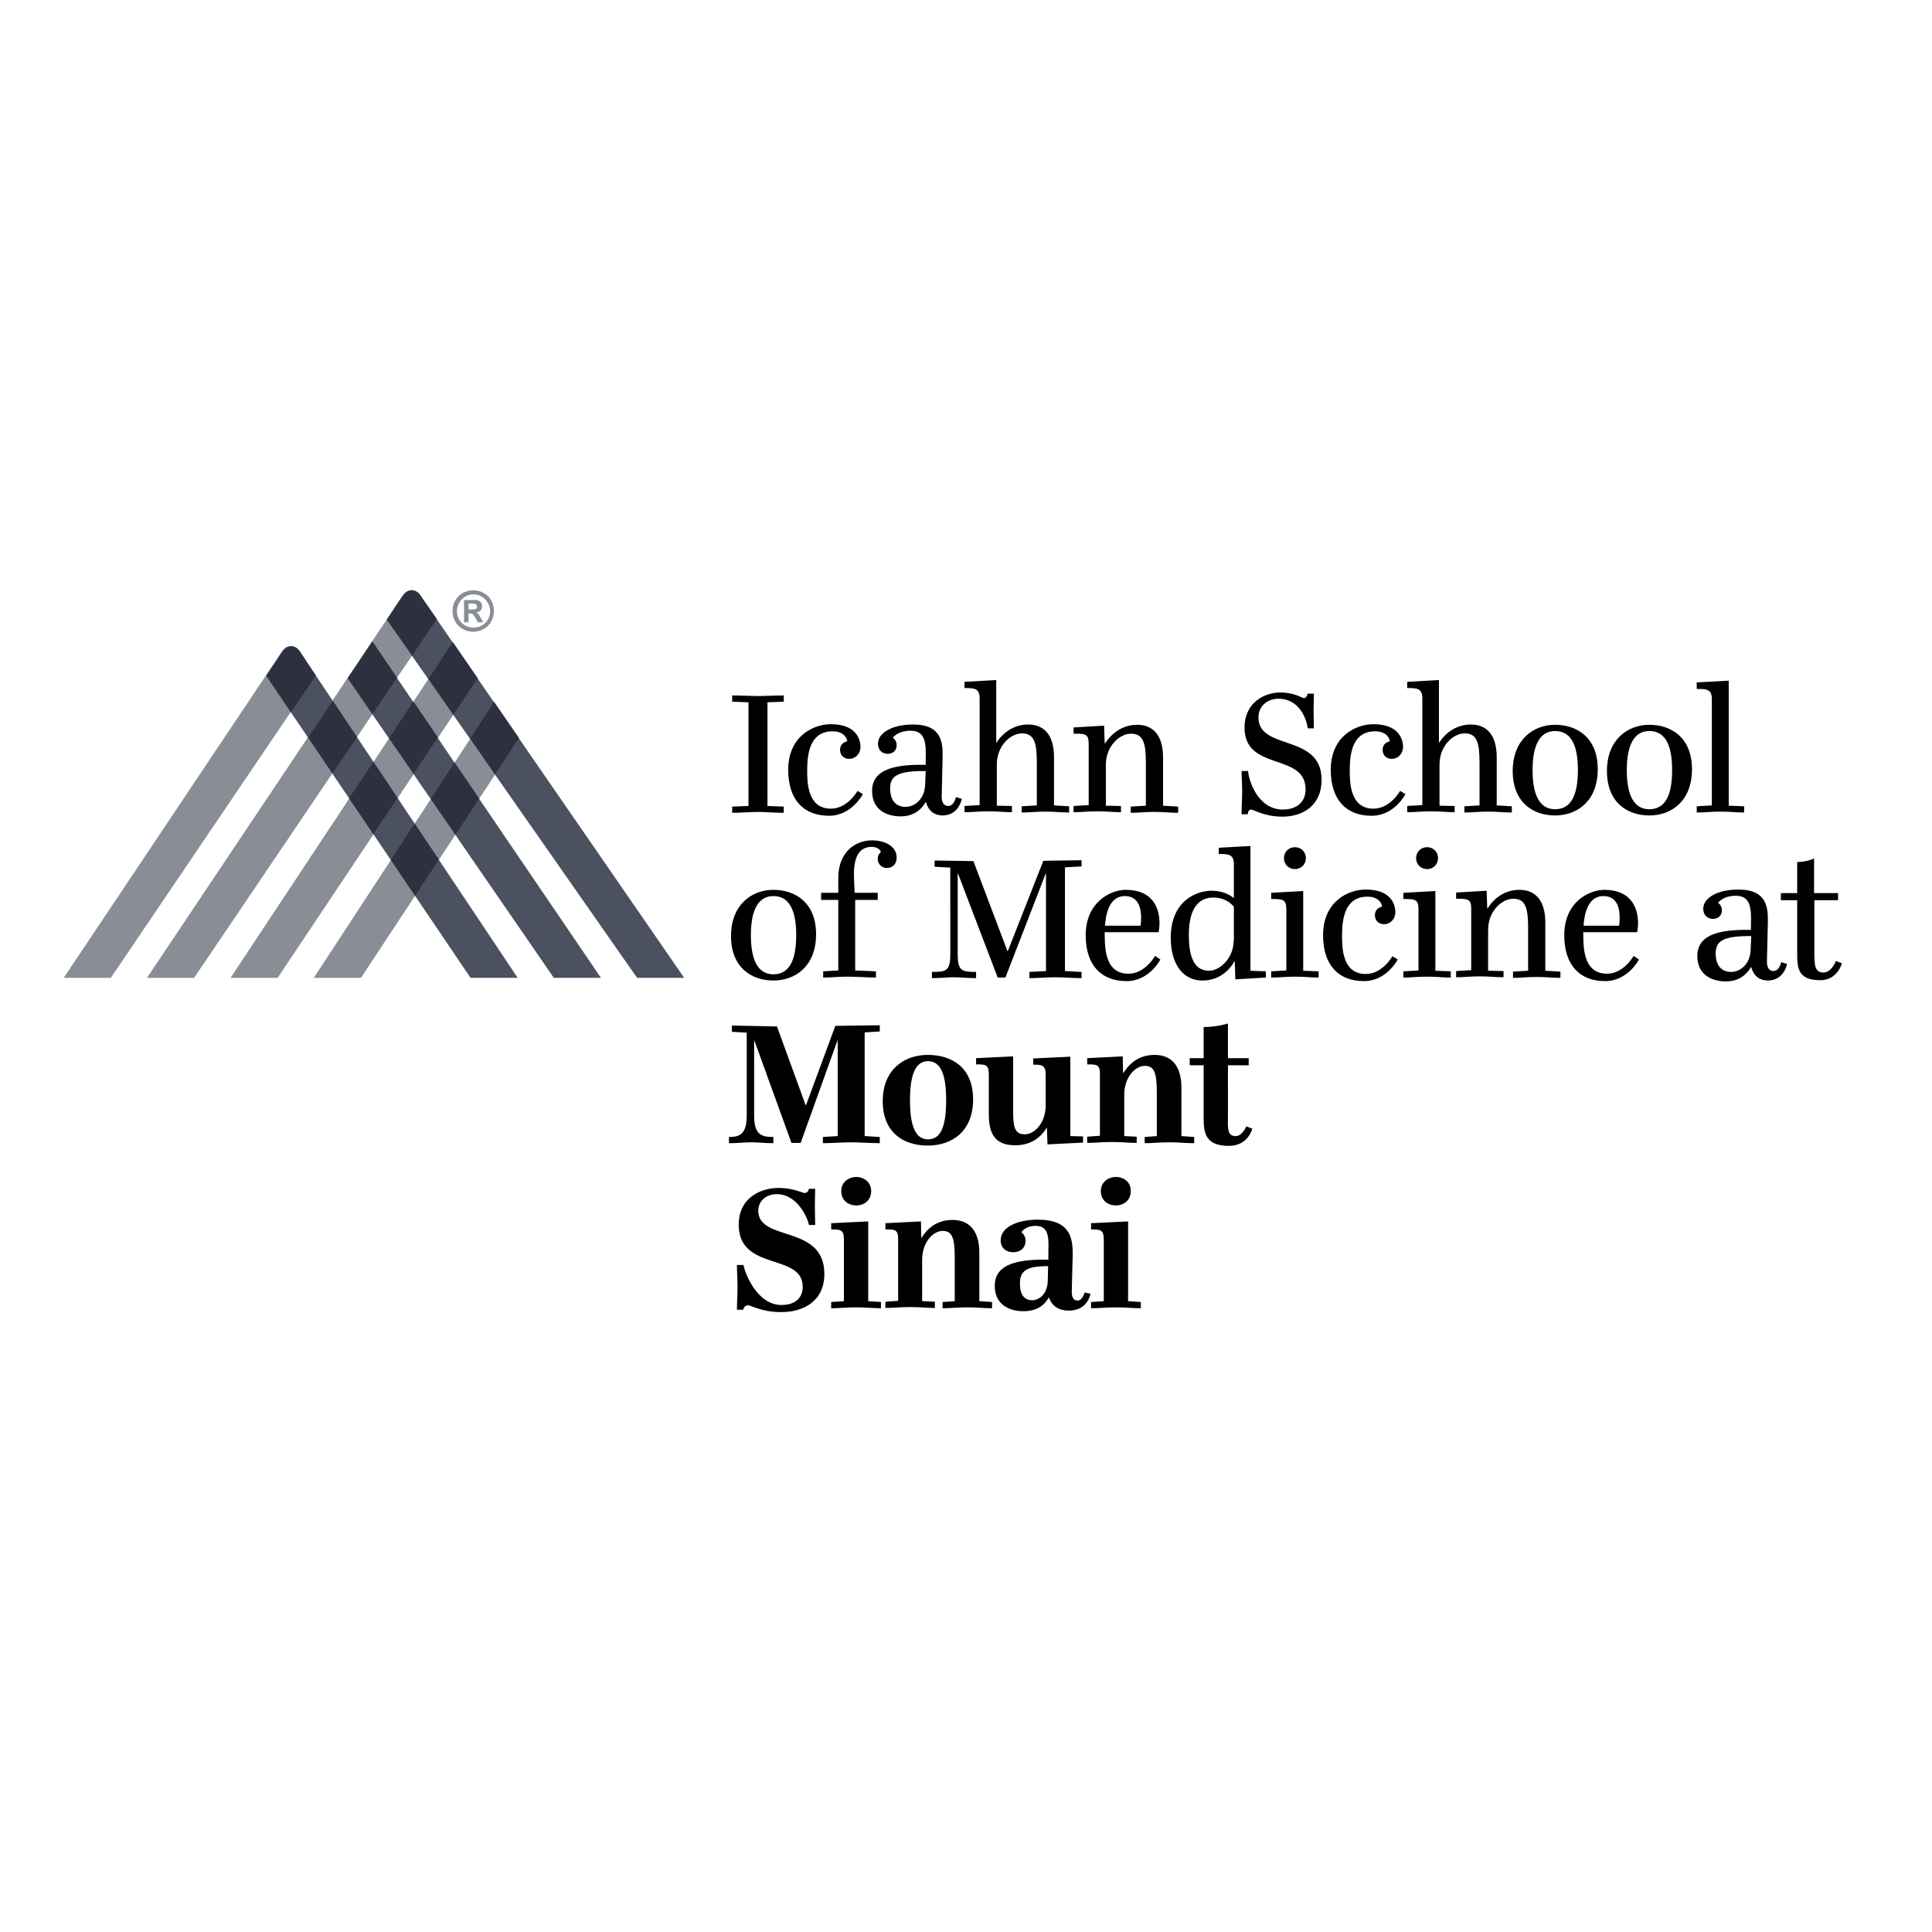
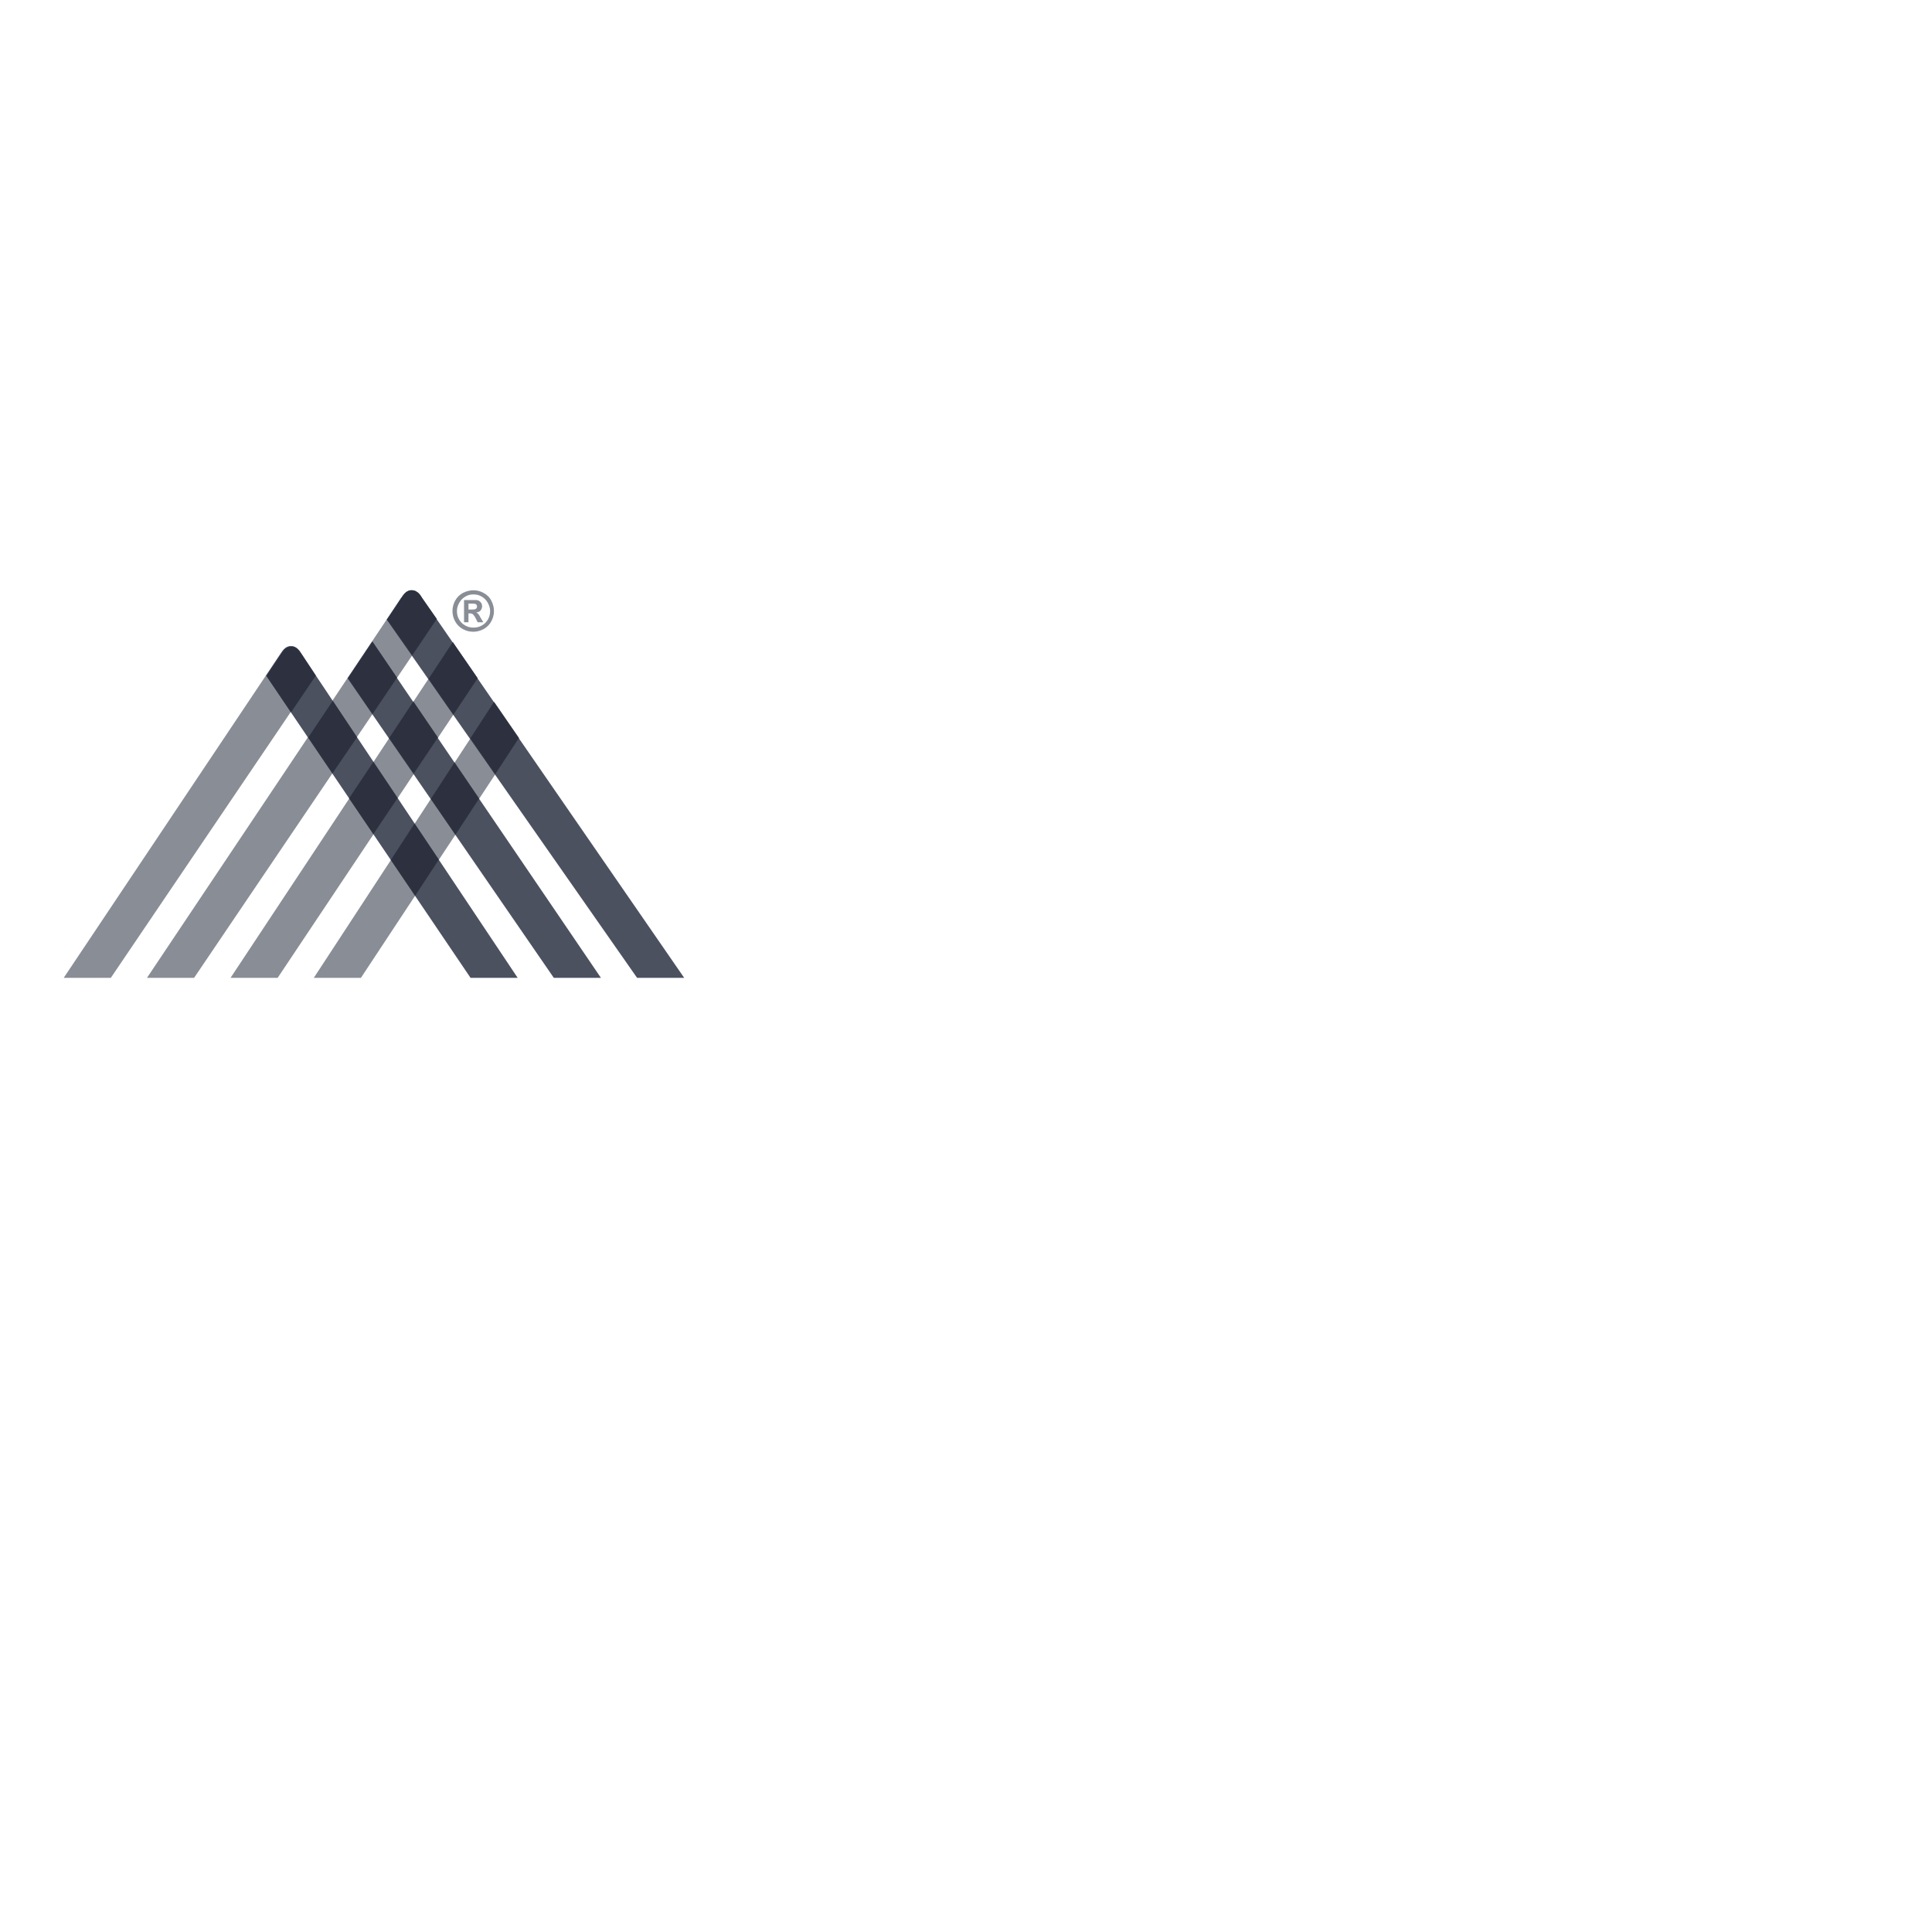
<svg xmlns="http://www.w3.org/2000/svg" version="1.1" id="layer" x="0px" y="0px" viewBox="-153 -46 652 652" style="enable-background:new -153 -46 652 652;" xml:space="preserve">
  <style type="text/css">
	.st0{fill:#898d96;}
	.st1{fill:#4c5160;}
	.st2{fill:#2d313f;}
	.st3{fill:#898d96;}
</style>
  <path class="st0" d="M-59.3,284h-15.9l75-113.3l8.4,12.2L-59.3,284z M22.2,203.1l-8.4-12.2L-47.1,284h15.9L22.2,203.1z M-10.5,155.9  L-10.5,155.9c-0.5-0.8-1.5-2.7-3.6-2.7c-2.1,0-3,2-3.6,2.7h0L-103.4,284h15.9l81.9-121.1L-10.5,155.9z M-51.2,174.7L-51.2,174.7  c-0.5-0.8-1.5-2.7-3.6-2.7c-2.1,0-3,2-3.6,2.7h0L-131.5,284h15.9l69.1-102.1L-51.2,174.7z" />
  <path class="st1" d="M21.7,284H5.8l-69-102l4.8-7.2c0.5-0.7,1.4-2.7,3.6-2.7c2.1,0,3,1.9,3.6,2.7h0L21.7,284z M-10.5,155.9  L-10.5,155.9c-0.5-0.8-1.5-2.7-3.6-2.7c-2.1,0-3,2-3.6,2.7l-4.8,7.2L62,284h15.9L-10.5,155.9z M33.9,284h15.9l-77.2-113.5l-8.3,12.4  L33.9,284z" />
  <path class="st2" d="M0,195.2l-8.4-12.1l8.2-12.4l8.4,12.2L0,195.2z M22.1,203.1l-8.4-12.2l-8,12.3l8.4,12.1L22.1,203.1z   M-10.5,155.9L-10.5,155.9c-0.5-0.8-1.5-2.7-3.6-2.7c-0.3,0-0.5,0-0.7,0.1c-1.6,0.4-2.3,2-2.8,2.6h0l-4.3,6.5l-0.5,0.7l8.5,12.1  l8.3-12.3L-10.5,155.9z M-19,182.7l-8.3,12.3l-8.3-12.1l8.3-12.4L-19,182.7z M-21.7,203.1l8.2-12.4l8.3,12.2l-8.2,12.2L-21.7,203.1z   M-7.6,223.6l8-12.3l8.3,12.2l-8,12.2L-7.6,223.6z M-51.2,174.8l4.7,7.1l0.1,0.1l-8.4,12.4l-8.3-12.3l4.8-7.2h0  c0.5-0.6,1.2-2.2,2.8-2.6c0.2-0.1,0.5-0.1,0.7-0.1C-52.7,172.1-51.8,174-51.2,174.8L-51.2,174.8z M-40.8,215l-8.2-12.1l8.3-12.4  l8.2,12.3L-40.8,215z M-27,235.5l-8.2-12.1l8.2-12.3l8.2,12.2L-27,235.5z M-12.9,256.3l-8.2-12.1l8-12.3l8.2,12.2L-12.9,256.3z" />
-   <path d="M111.5,228.3c-2.6,0-6.8-0.3-8.7-0.3c-1.9,0-6.1,0.3-8.7,0.3v-2.1l5.5-0.2v-35l-5.5-0.2v-2.1c2.6,0,6.8,0.2,8.7,0.2  c1.9,0,6.1-0.2,8.7-0.2v2.1l-5.5,0.2v35l5.5,0.2V228.3z M127.4,198.4c-6,0-14.4,4.1-14.4,15.4c0,10.1,5.2,15.5,13.8,15.5  c7.6,0,11.4-7.3,11.4-7.3l-1.8-1.1c0,0-3.3,6-9,6c-7.8,0-8-8.6-8-12.9c0-6.3,1.2-13.2,8.6-13.2c3.8,0,4.9,2.4,4.9,3.4  c0,0-2.4,0.3-2.4,2.9c0,1.8,1.3,3,3.1,3c2,0,3.8-1.6,3.8-4.2C137.3,203.4,135.9,198.4,127.4,198.4 M169.6,223c0,0-0.6,3-2.6,3  c-1.5,0-2.3-1.3-2.2-3.5l0.3-12.6c0.1-5,0-11.4-10-11.4c-6.8,0-11.8,2.7-11.8,6.5c0,2.3,1.6,3.4,3.3,3.4c1.9,0,3-1.3,3-2.9  c0-1.8-1.3-2.5-1.3-2.5c0.4-0.6,2.1-2.4,6-2.4c4.9,0,5.3,4,5.1,9.7v1.8c-8.5-0.1-18.1,0.7-18.1,8.8c0,6.6,5.2,8.6,9.6,8.6  c4.3,0,6.9-2.1,8.5-4.8h0.1c0.9,3.3,3.2,4.5,5.6,4.5c5.5,0,6.5-5.6,6.5-5.6L169.6,223z M159.2,218.8c-0.1,4.7-3.4,7.5-6.6,7.5  c-3.5,0-5.2-2.5-5.2-6.2c0-4,2.1-6,12-5.9L159.2,218.8z M183.4,225.9V212c0-6.3,4.6-10.5,8.5-10.5c4.1,0,5,3.1,5,9.8v14.5l-5.1,0.3  v2.1c3.1,0,4.3-0.3,8-0.3c3.6,0,4.9,0.3,8,0.3v-2.1l-5.1-0.3v-16.3c0-7.7-3.6-11-8.7-11c-4.8,0-8.5,2.7-10.7,6.1h-0.1v-21.1  l-10.7,0.6v2.1c3.2,0,5.1,0,5.1,3.5v36l-5.1,0.3v2.1c3.1,0,4.4-0.3,8-0.3c3.7,0,5,0.3,8,0.3v-2.1L183.4,225.9z M220.2,225.9v-13.8  c0-6.4,4.7-10.5,8.5-10.5c4.1,0,5,3.1,5,9.8v14.5l-5.1,0.3v2.1c3.1,0,4.3-0.3,8-0.3c3.6,0,4.9,0.3,8,0.3v-2.1l-5.1-0.3v-16.3  c0-7.7-3.6-11-8.7-11c-5,0-8.6,2.8-10.9,6.3h-0.1l-0.2-6l-10.3,0.6v2.1c3.8,0,5.1,0,5.1,3.3v20.8l-5.1,0.3v2.1c3.1,0,4.3-0.3,8-0.3  c3.6,0,5,0.3,8,0.3v-2.1L220.2,225.9z M266,214.2c0,2.6,0.2,4,0.2,6.8c0,3-0.2,4.8-0.2,7.8h2.1c0,0,0-1.6,1.1-1.6  c0.9,0,4.4,2.4,10.6,2.4c6.8,0,13.2-3.7,13.2-12.4c0-15.8-21.3-9.7-21.3-21.1c0-4,3.2-6.3,6.8-6.3c6.9,0,9.5,6.8,9.8,10h2.1  c0-2-0.1-3.3-0.1-6.2c0-2,0.1-3.4,0.1-5.5h-2.1c0,0-0.3,1.5-1.2,1.5c-0.8,0-3.1-1.9-8.1-1.9c-4.9,0-12,3.1-12,11.9  c0,14.8,20.6,8.3,20.6,20.8c0,4-2.7,6.8-7.7,6.8c-8.4,0-11.5-9.8-11.7-13H266z M310.5,198.4c-6,0-14.4,4.1-14.4,15.4  c0,10.1,5.2,15.5,13.8,15.5c7.7,0,11.4-7.3,11.4-7.3l-1.8-1.1c0,0-3.3,6-9,6c-7.8,0-8-8.6-8-12.9c0-6.3,1.2-13.2,8.6-13.2  c3.8,0,4.9,2.4,4.9,3.4c0,0-2.4,0.3-2.4,2.9c0,1.8,1.3,3,3.1,3c2,0,3.8-1.6,3.8-4.2C320.4,203.4,319,198.4,310.5,198.4 M332.8,225.9  V212c0-6.3,4.6-10.5,8.5-10.5c4.1,0,5,3.1,5,9.8v14.5l-5.1,0.3v2.1c3.1,0,4.3-0.3,8-0.3c3.6,0,4.9,0.3,8,0.3v-2.1l-5.1-0.3v-16.3  c0-7.7-3.6-11-8.7-11c-4.8,0-8.5,2.7-10.7,6.1h-0.1v-21.1l-10.7,0.6v2.1c3.2,0,5.1,0,5.1,3.5v36l-5.1,0.3v2.1c3.1,0,4.4-0.3,8-0.3  c3.7,0,5,0.3,8,0.3v-2.1L332.8,225.9z M357.5,214.2c0,10.7,7,15,14.3,15c7.5,0,14.4-4.9,14.4-15.6c0-10.7-7-15-14.4-15  C364.6,198.6,357.5,203.5,357.5,214.2 M379.5,213.9c0,8.6-2.4,13.2-7.7,13.2c-5.1,0-7.6-4.6-7.6-13.2c0-8.5,2.5-13.2,7.6-13.2  C377.1,200.7,379.5,205.3,379.5,213.9 M389.3,214.2c0,10.7,7,15,14.3,15c7.5,0,14.4-4.9,14.4-15.6c0-10.7-7-15-14.4-15  C396.4,198.6,389.3,203.5,389.3,214.2 M411.3,213.9c0,8.6-2.4,13.2-7.7,13.2c-5.1,0-7.6-4.6-7.6-13.2c0-8.5,2.5-13.2,7.6-13.2  C408.9,200.7,411.3,205.3,411.3,213.9 M430.4,225.9v-42.2l-10.8,0.6v2.2c3.2,0,5.1,0,5.1,3.4v35.9l-5.1,0.3v2.1c3.1,0,4.4-0.3,8-0.3  c3.7,0,5,0.3,8,0.3v-2.1L430.4,225.9z M93.7,269.9c0,10.7,7,15,14.3,15c7.5,0,14.4-4.9,14.4-15.6c0-10.7-7-15-14.4-15  C100.8,254.3,93.7,259.2,93.7,269.9 M115.7,269.6c0,8.6-2.4,13.2-7.7,13.2c-5.1,0-7.6-4.6-7.6-13.2c0-8.5,2.5-13.2,7.6-13.2  C113.3,256.4,115.7,261.1,115.7,269.6 M149.6,243.4c0-3.6-3.6-5.8-8.4-5.8c-5.4,0-11.3,3.8-11.3,12.7v5h-5.8v2.4h5.8v23.8l-5.1,0.3  v2.1c3.1,0,4.3-0.3,8-0.3c4,0,6.8,0.3,9.8,0.3v-2.1l-7-0.3v-23.8h7.6v-2.4h-7.8l-0.2-5.2c-0.3-8.3,2.7-10.3,6-10.3  c2.5,0,3.1,1.7,3.1,1.7s-1.1,0.8-1.1,2.3c0,1.8,1.4,3.1,2.9,3.1C148.3,247,149.6,245.5,149.6,243.4 M161.4,284.1  c3.1,0,5-0.3,7.5-0.3c2.5,0,4.3,0.3,7.5,0.3v-2.1c-4.8,0-6.2-0.3-6.2-6v-27.2h0.1l13.4,35.1h2.6l13.6-35.1h0.1v32.9l-5.6,0.3v2.1  c2.5,0,6.1-0.3,8.7-0.3c2.5,0,6.4,0.3,8.9,0.3v-2.1l-5.6-0.3v-35l5.6-0.3v-2.1l-12.9,0.2L187.1,275H187l-11.5-30.4l-13.1-0.2v2.1  l5.3,0.3V276c0,5.7-1.4,6-6.2,6V284.1z M236.8,276.6c0,0-3.3,6-9,6c-8.5,0-7.9-10.1-8-14H238c0,0,0.3-1.5,0.3-3.1  c0-3.7-1.3-11.2-11.4-11.2c-5.1,0-13.5,4.1-13.5,15.3c0,10.1,5.2,15.5,13.8,15.5c7.7,0,11.4-7.3,11.4-7.3L236.8,276.6z M219.9,266.4  c0.5-6.8,2.9-10,6.7-10c5,0,5.5,4.8,5.5,7.4c0,1.4-0.2,2.6-0.2,2.6H219.9 M269,281.6v-42.1l-10.7,0.6v2.1c3.2,0,5.1,0,5.1,3.5v11.3  h-0.1c-1.4-1.1-3.8-2.4-7.5-2.4c-4.8,0-13.7,3.2-13.7,15.9c0,8.4,3.8,14.4,10.7,14.4c5.1,0,8.8-2.9,10.8-6.5h0.1l0.2,6.1l10.3-0.6  v-2.1L269,281.6z M263.3,271.6c0,5.6-4.5,10-8.3,10c-5.7,0-6.8-6.1-6.8-12.2c0-10.2,4.4-12.5,8.2-12.5c4.3,0,6.3,2.3,7,3.1V271.6   M286.8,281.6v-26.9l-10.8,0.6v2.1c3.8,0,5.1,0,5.1,3.4v20.7l-5.1,0.3v2.1c3.1,0,4.3-0.3,8-0.3c3.6,0,5,0.3,8,0.3v-2.1L286.8,281.6z   M284,239.9c-2.1,0-3.7,1.6-3.7,3.7c0,2.1,1.6,3.7,3.7,3.7c2.1,0,3.7-1.6,3.7-3.7C287.7,241.5,286.1,239.9,284,239.9 M307.9,254.2  c-6,0-14.4,4.1-14.4,15.4c0,10.1,5.2,15.5,13.8,15.5c7.7,0,11.4-7.3,11.4-7.3l-1.8-1.1c0,0-3.3,6-9,6c-7.8,0-8-8.6-8-12.9  c0-6.3,1.2-13.2,8.6-13.2c3.8,0,4.9,2.4,4.9,3.4c0,0-2.4,0.3-2.4,2.9c0,1.8,1.3,3,3.1,3c2,0,3.8-1.6,3.8-4.2  C317.8,259.1,316.4,254.2,307.9,254.2 M331.4,281.6v-26.9l-10.8,0.6v2.1c3.8,0,5.1,0,5.1,3.4v20.7l-5.1,0.3v2.1c3.1,0,4.3-0.3,8-0.3  c3.6,0,5,0.3,8,0.3v-2.1L331.4,281.6z M328.6,239.9c-2.1,0-3.7,1.6-3.7,3.7c0,2.1,1.6,3.7,3.7,3.7c2.1,0,3.7-1.6,3.7-3.7  C332.3,241.5,330.7,239.9,328.6,239.9 M349.2,281.6v-13.8c0-6.4,4.7-10.5,8.5-10.5c4.1,0,5,3.1,5,9.8v14.5l-5.1,0.3v2.1  c3.1,0,4.3-0.3,8-0.3c3.6,0,4.9,0.3,8,0.3v-2.1l-5.1-0.3v-16.3c0-7.7-3.6-11-8.7-11c-5,0-8.6,2.8-10.8,6.3h-0.1l-0.2-6l-10.3,0.6  v2.1c3.8,0,5.1,0,5.1,3.3v20.8l-5.1,0.3v2.1c3.1,0,4.3-0.3,8-0.3c3.6,0,5,0.3,8,0.3v-2.1L349.2,281.6z M398.3,276.6c0,0-3.3,6-9,6  c-8.5,0-7.9-10.1-8-14h18.2c0,0,0.3-1.5,0.3-3.1c0-3.7-1.3-11.2-11.4-11.2c-5.1,0-13.5,4.1-13.5,15.3c0,10.1,5.2,15.5,13.8,15.5  c7.7,0,11.4-7.3,11.4-7.3L398.3,276.6z M381.4,266.4c0.5-6.8,2.9-10,6.7-10c5,0,5.5,4.8,5.5,7.4c0,1.4-0.2,2.6-0.2,2.6H381.4   M448.1,278.7c0,0-0.6,3-2.6,3c-1.5,0-2.3-1.3-2.2-3.5l0.3-12.6c0.1-5,0-11.4-10-11.4c-6.8,0-11.8,2.7-11.8,6.5  c0,2.3,1.6,3.4,3.3,3.4c1.9,0,3-1.3,3-2.9c0-1.8-1.3-2.5-1.3-2.5c0.4-0.6,2.1-2.4,6-2.4c4.9,0,5.3,4,5.1,9.7v1.8  c-8.5-0.1-18.1,0.7-18.1,8.8c0,6.6,5.2,8.6,9.6,8.6c4.3,0,6.9-2.1,8.5-4.8h0.1c0.9,3.3,3.2,4.5,5.6,4.5c5.5,0,6.5-5.6,6.5-5.6  L448.1,278.7z M437.8,274.5c-0.1,4.7-3.4,7.5-6.6,7.5c-3.5,0-5.2-2.5-5.2-6.2c0-4,2.1-6,12-5.9L437.8,274.5z M459.2,257.8h8.1v-2.4  h-8.1v-11.7c0,0-2.3,1.2-5.7,1.2v10.5H448v2.4h5.5v17.7c0,5,0.1,9.3,7.8,9.3c5.8,0,7.3-5.7,7.3-5.7l-2-0.8c0,0-1.5,3.9-4.2,3.9  c-3.1,0-3.1-2.6-3.1-7.5V257.8z M93,339.8c3.1,0,5-0.3,7.5-0.3c2.5,0,4.3,0.3,7.5,0.3v-2.1c-4,0-6.5-0.7-6.5-7.2v-25.3h0.1  l12.5,34.5h3.1l12.4-34.5h0.1v32.2l-5,0.3v2.1c2.5,0,7-0.3,9.5-0.3c2.5,0,7.2,0.3,9.7,0.3v-2.1l-5.1-0.3v-35l5.1-0.3v-2.1l-15,0.2  L119,327h-0.1l-9.7-26.6L94,300.1v2.1l5,0.3v28c0,6.5-2.6,7.2-6,7.2V339.8z M144.9,325.6c0,10.7,7.1,15,15.2,15  c8.3,0,15.3-4.9,15.3-15.6c0-10.7-7.1-15-15.3-15C152.1,310,144.9,315,144.9,325.6 M166.3,325.3c0,8.6-1.7,13.2-6.1,13.2  c-4.3,0-6.1-4.6-6.1-13.2c0-8.5,1.8-13.2,6.1-13.2C164.6,312.2,166.3,316.8,166.3,325.3 M180.7,330c0,7.1,2.4,10.5,9,10.5  c5,0,8.5-2.5,10.5-5.9h0.1l0.2,5.6l12-0.6v-2.1l-4.3-0.1v-26.8l-12.5,0.6v2.1c2.8,0,4.2,0,4.2,3.5V327c0,6.1-3.9,9.8-7,9.8  c-3.9,0-4-3.1-4-9.1v-17.2l-12.5,0.6v2.1c3.2,0,4.3,0,4.3,3.5V330z M226.4,337.4v-13.9c0-6.1,3.8-9.8,6.9-9.8c3.3,0,4.1,2.4,4.1,9.2  v14.5l-4.1,0.3v2.1c3.1,0,4.6-0.3,8.3-0.3c3.6,0,5.3,0.3,8.4,0.3v-2.1l-4.3-0.3v-16.3c0-7.9-3.8-11.1-9-11.1c-5,0-8.3,2.5-10.5,6  H226l-0.1-5.5l-12,0.6v2.1c3.2,0,4.3,0,4.3,3.3v20.8l-4.3,0.3v2.1c3.1,0,4.8-0.3,8.4-0.3c3.6,0,5.3,0.3,8.3,0.3v-2.1L226.4,337.4z   M261.4,313.5h7v-2.4h-7v-11.7c0,0-3.5,1.2-8.2,1.2v10.5h-4.7v2.4h4.7v18.1c0,4.9,0.8,9.1,8.5,9.1c6.6,0,7.9-5.8,7.9-5.8l-2-0.8  c0,0-1.3,3.3-3.6,3.3c-2.6,0-2.7-2.1-2.6-6V313.5z M95.7,380.9c0,2.6,0.2,4.4,0.2,7.3c0,3-0.2,4.8-0.2,7.8h2.1c0,0,0.3-1.5,1.6-1.5  c1.1,0,4.6,2.3,11.2,2.3c7.6,0,14.6-3.7,14.6-12.9c0-16.8-22.3-10.7-22.3-21.3c0-3.3,2.6-5.6,6.3-5.6c6.7,0,10.3,7.7,10.8,10.4h2.1  c0-2-0.1-3.7-0.1-6.6c0-2,0.1-3.5,0.1-5.6H120c0,0-0.3,1.4-1.4,1.4c-1,0-3.7-1.7-8.9-1.7c-5.7,0-13.4,3.1-13.4,12.4  c0,15.9,21.6,9.4,21.6,21c0,3.3-2.1,6.1-7.2,6.1c-8.2,0-12.3-10.7-12.8-13.5H95.7z M140,393.1v-26.9l-12.5,0.6v2.1  c3.1,0,4.3,0,4.3,3.5v20.7l-4.3,0.3v2.1c3.1,0,4.8-0.3,8.4-0.3c3.6,0,5.4,0.3,8.4,0.3v-2.1L140,393.1z M136,351.2  c-2.6,0-5.1,1.7-5.1,4.8c0,3.1,2.4,4.8,5.1,4.8c2.6,0,5-1.7,5-4.8C141,352.9,138.5,351.2,136,351.2 M158.2,393.1v-13.9  c0-6.1,3.8-9.8,6.9-9.8c3.3,0,4.1,2.4,4.1,9.2v14.5l-4.1,0.3v2.1c3.1,0,4.6-0.3,8.3-0.3c3.6,0,5.3,0.3,8.4,0.3v-2.1l-4.3-0.3v-16.3  c0-7.9-3.8-11.1-9-11.1c-5,0-8.3,2.5-10.5,6h-0.1l-0.1-5.5l-12,0.6v2.1c3.2,0,4.3,0,4.3,3.3v20.8l-4.3,0.3v2.1  c3.1,0,4.8-0.3,8.4-0.3c3.6,0,5.3,0.3,8.3,0.3v-2.1L158.2,393.1z M213,390.2c0,0-0.6,2.7-2.4,2.7c-1.4,0-2-1.3-1.9-3.3l0.3-11.9  c0.1-5.9-0.8-12.1-11.8-12.1c-6.8,0-12.5,2.5-12.5,7c0,2.5,1.8,4,4.2,4c2.6,0,4.2-1.6,4.2-3.8c0-2.1-1.4-2.9-1.4-2.9  c0.3-0.6,1.7-2.2,4.8-2.2c4.1,0,4.5,3.3,4.3,8.3v3.1c-8.5-0.1-18.1,0.7-18.1,8.8c0,6.6,5.2,8.6,9.6,8.6c4.6,0,7.2-2,8.6-4.6h0.1  c1.1,3.1,3.6,4.4,6.7,4.4c6.5,0,7.3-5.7,7.3-5.7L213,390.2z M200.6,386.2c-0.1,4.5-2.9,6.6-5.3,6.6c-2.6,0-4.1-1.9-4.1-5.6  c0-4,1.8-6,9.5-5.9L200.6,386.2z M227.7,393.1v-26.9l-12.5,0.6v2.1c3.1,0,4.3,0,4.3,3.5v20.7l-4.3,0.3v2.1c3.1,0,4.8-0.3,8.4-0.3  c3.6,0,5.4,0.3,8.4,0.3v-2.1L227.7,393.1z M223.6,351.2c-2.6,0-5.1,1.7-5.1,4.8c0,3.1,2.4,4.8,5.1,4.8c2.6,0,5-1.7,5-4.8  C228.7,352.9,226.2,351.2,223.6,351.2" />
  <path class="st3" d="M6.8,153.2c1.2,0,2.3,0.3,3.4,0.9c1.1,0.6,2,1.4,2.6,2.6c0.6,1.1,0.9,2.3,0.9,3.5c0,1.2-0.3,2.4-0.9,3.5  c-0.6,1.1-1.5,2-2.6,2.6c-1.1,0.6-2.3,0.9-3.5,0.9s-2.4-0.3-3.5-0.9c-1.1-0.6-2-1.5-2.6-2.6c-0.6-1.1-0.9-2.2-0.9-3.5  c0-1.2,0.3-2.4,0.9-3.5c0.6-1.1,1.5-2,2.6-2.6C4.4,153.5,5.6,153.2,6.8,153.2 M6.8,154.6c-1,0-1.9,0.2-2.7,0.7  c-0.9,0.5-1.6,1.2-2.1,2.1c-0.5,0.9-0.8,1.8-0.8,2.8c0,1,0.2,1.9,0.7,2.8c0.5,0.9,1.2,1.6,2.1,2.1c0.9,0.5,1.8,0.7,2.8,0.7  c1,0,1.9-0.2,2.8-0.7c0.9-0.5,1.6-1.2,2.1-2.1c0.5-0.9,0.7-1.8,0.7-2.8c0-1-0.3-1.9-0.8-2.8c-0.5-0.9-1.2-1.6-2.1-2.1  C8.7,154.8,7.7,154.6,6.8,154.6 M3.6,163.9v-7.4h1.5c1.4,0,2.2,0,2.4,0c0.5,0,0.9,0.1,1.2,0.3c0.3,0.2,0.5,0.4,0.7,0.7  c0.2,0.3,0.3,0.7,0.3,1.1c0,0.5-0.2,1-0.5,1.4c-0.3,0.4-0.8,0.6-1.5,0.7c0.2,0.1,0.4,0.2,0.5,0.3c0.1,0.1,0.3,0.3,0.5,0.6  c0.1,0.1,0.2,0.4,0.5,0.9l0.9,1.5H8.2l-0.6-1.2c-0.4-0.8-0.8-1.3-1-1.5c-0.3-0.2-0.6-0.3-1-0.3H5.1v3H3.6z M5.1,159.7h0.6  c0.9,0,1.4,0,1.6-0.1c0.2-0.1,0.4-0.2,0.5-0.3c0.1-0.2,0.2-0.4,0.2-0.6c0-0.2-0.1-0.4-0.2-0.6c-0.1-0.2-0.3-0.3-0.5-0.3  c-0.2-0.1-0.8-0.1-1.6-0.1H5.1V159.7z" />
</svg>